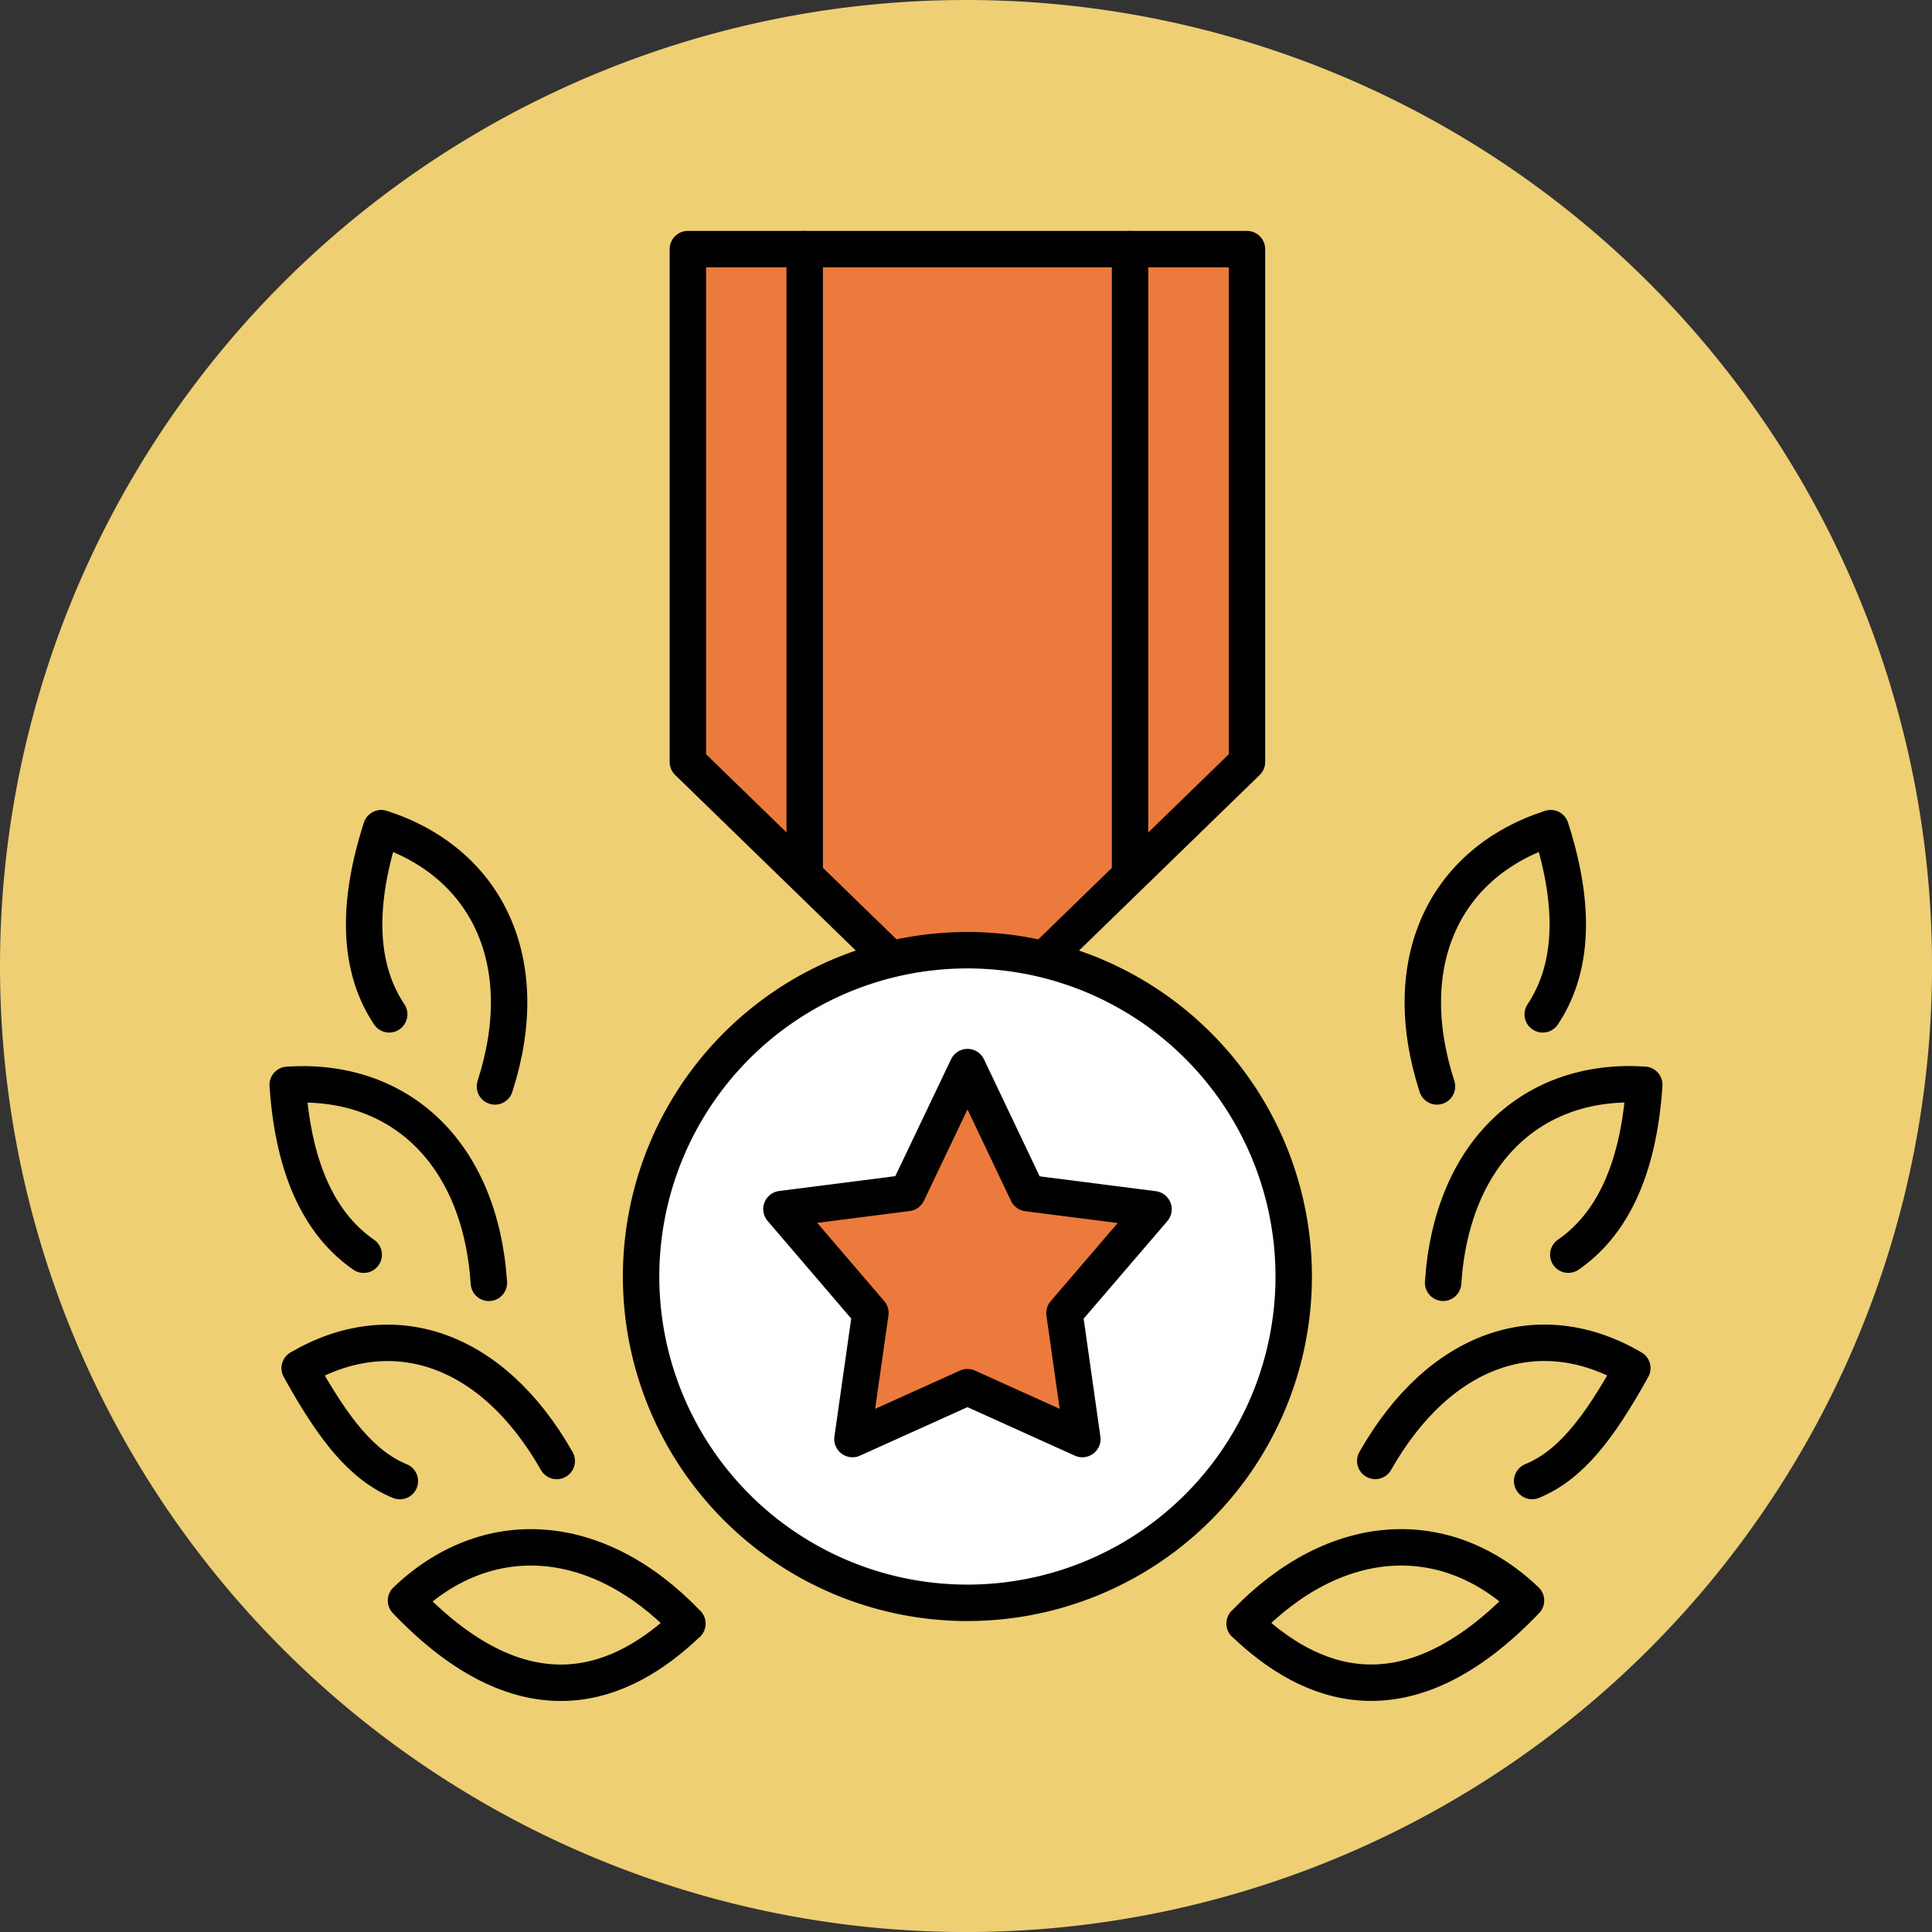
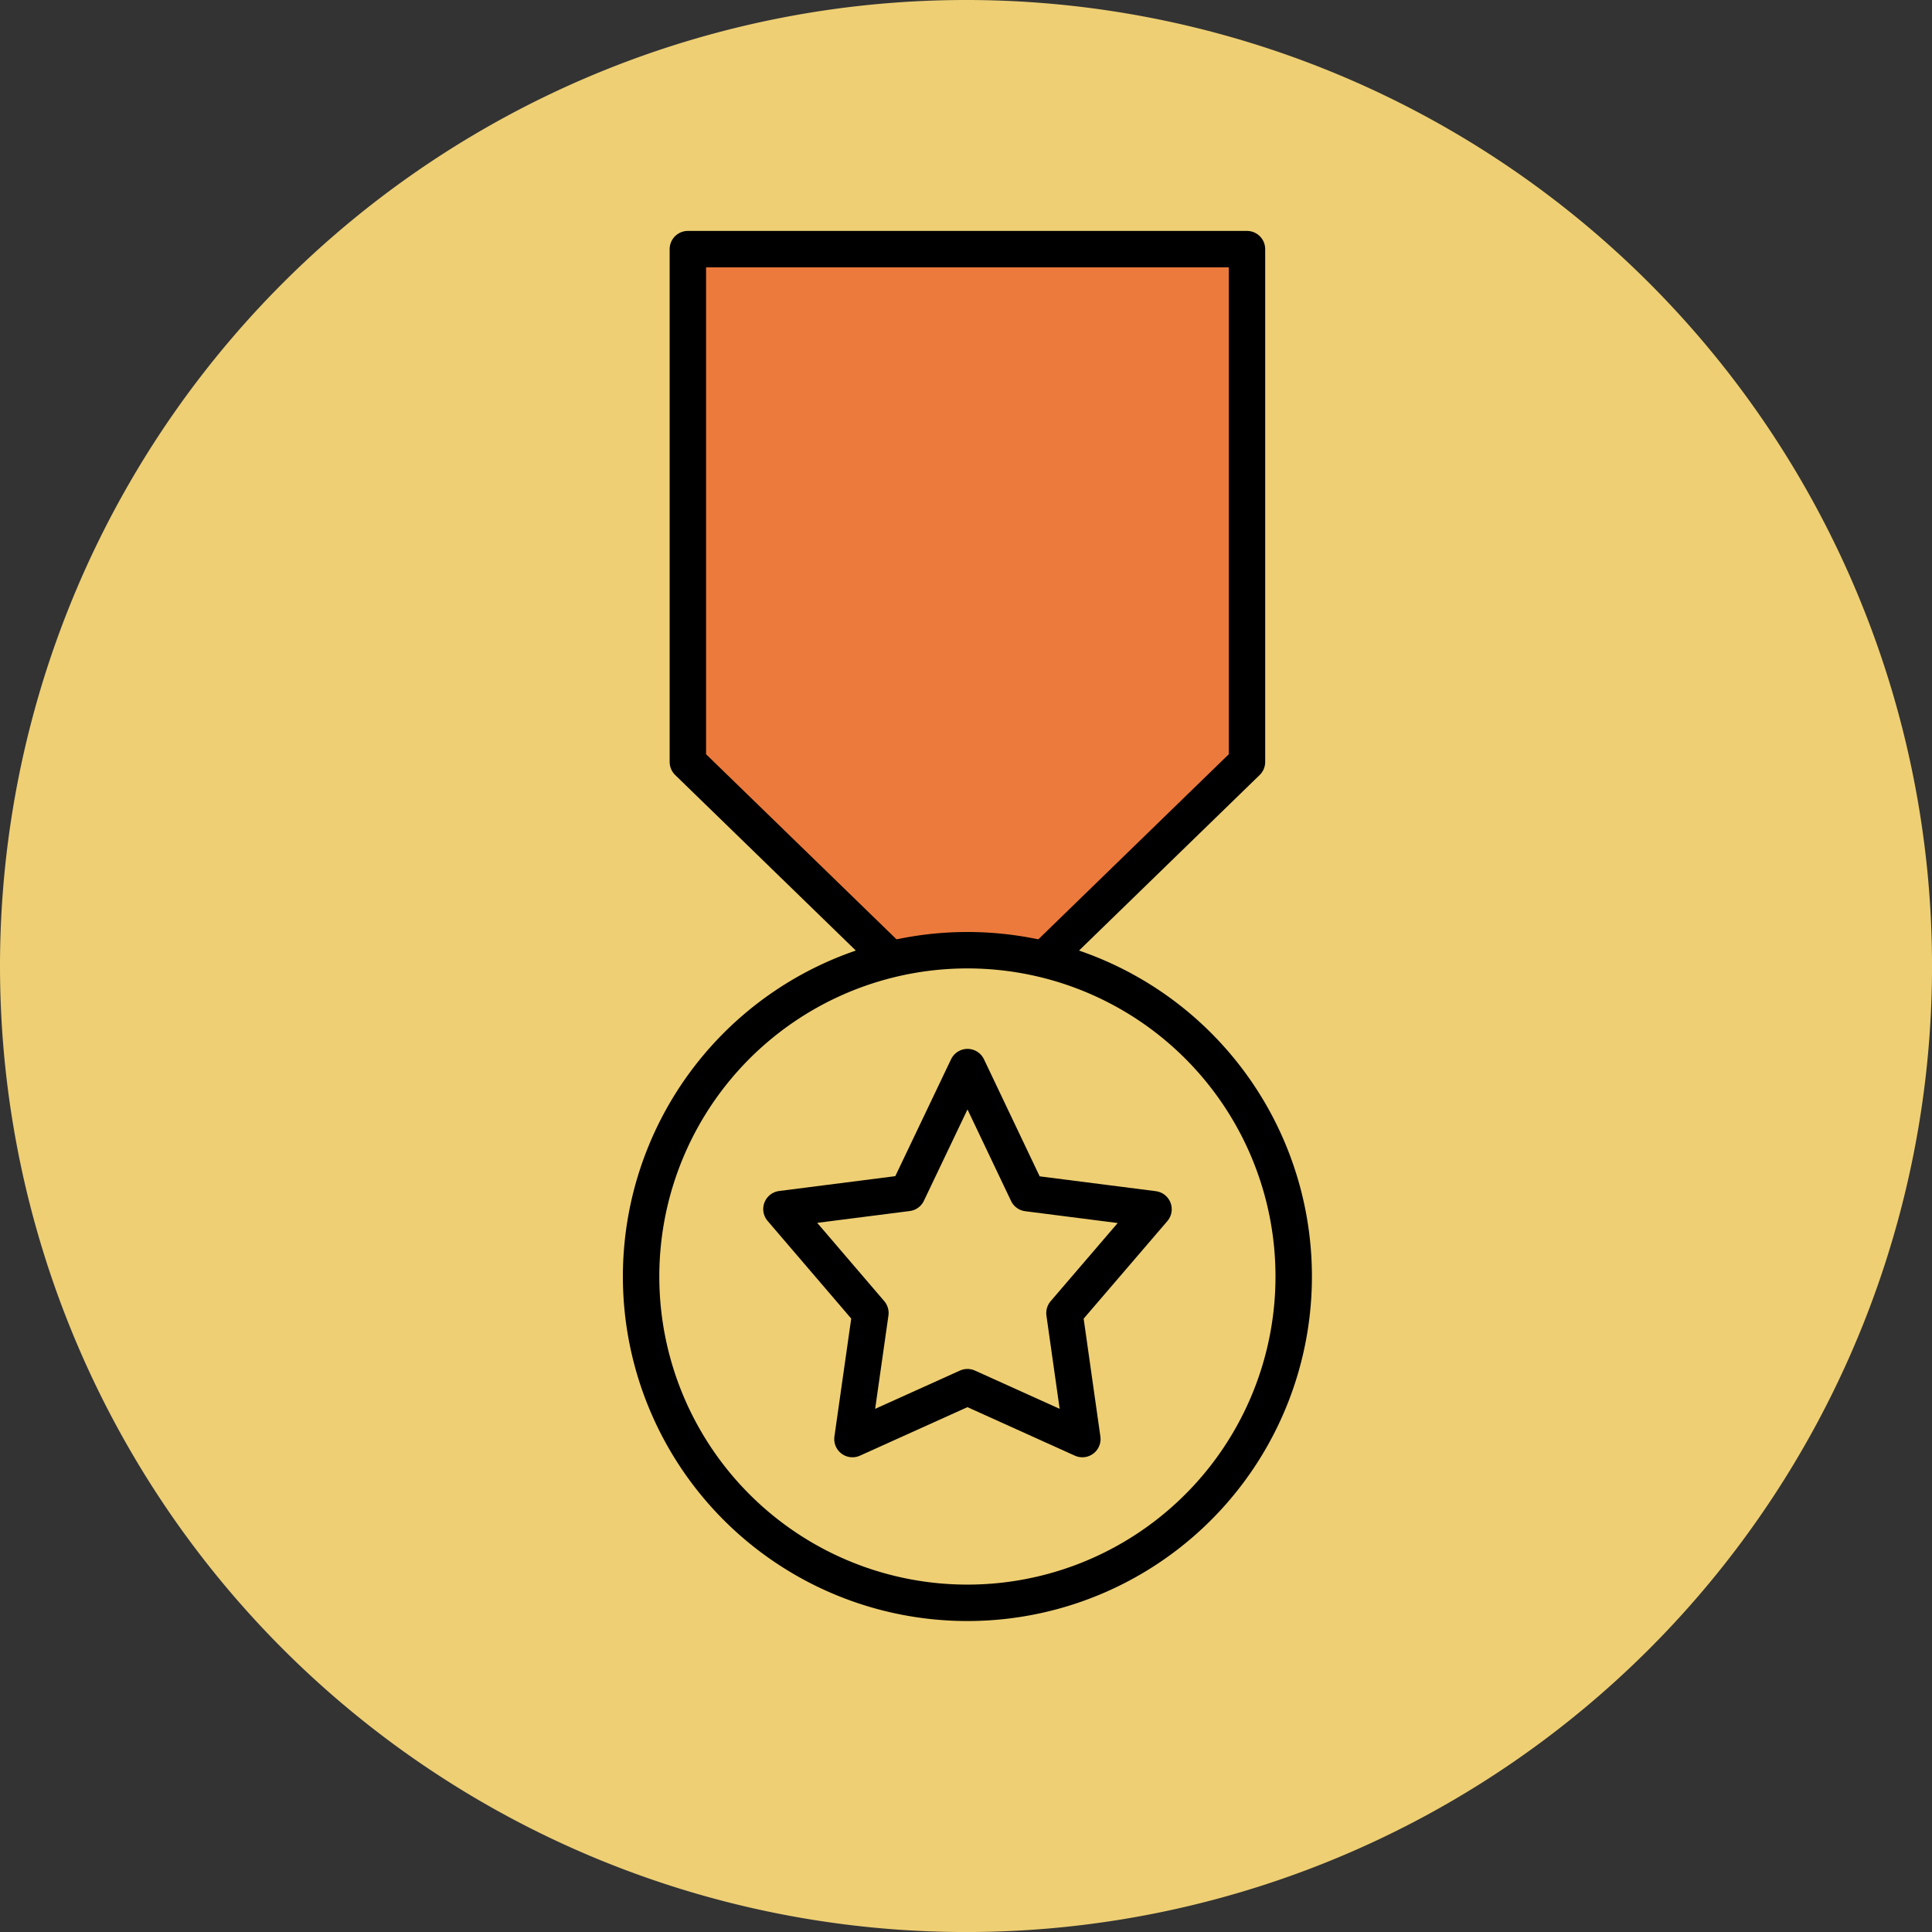
<svg xmlns="http://www.w3.org/2000/svg" width="53.045" height="53.045" viewBox="0 0 53.045 53.045">
  <rect x="0" y="0" width="53.045" height="53.045" fill="#333333" stroke="none" />
  <g id="Group_1388" data-name="Group 1388" transform="translate(-844.202 -2596.198)">
    <g id="Group_1328" data-name="Group 1328" transform="translate(844.202 2596.198)">
      <path id="Path_13871" data-name="Path 13871" d="M331.247,255.794a26.523,26.523,0,1,1-26.522,26.523,26.523,26.523,0,0,1,26.522-26.523" transform="translate(-304.725 -255.794)" fill="#eecf74" />
    </g>
    <path id="Path_13872" data-name="Path 13872" d="M327.658,280.008l5.538-5.382v-14.08H317.845v14.08l5.538,5.382Z" transform="translate(545.243 2342.492)" fill="#ec7a3c" />
-     <path id="Path_13873" data-name="Path 13873" d="M327.658,280.008l5.538-5.382v-14.08H317.845v14.08l5.538,5.382Z" transform="translate(545.243 2342.492)" fill="none" stroke="#000" stroke-linejoin="round" stroke-width="1" />
+     <path id="Path_13873" data-name="Path 13873" d="M327.658,280.008l5.538-5.382v-14.08H317.845v14.08l5.538,5.382" transform="translate(545.243 2342.492)" fill="none" stroke="#000" stroke-linejoin="round" stroke-width="1" />
    <g id="Group_1329" data-name="Group 1329" transform="translate(861.805 2622.287)">
-       <path id="Path_13874" data-name="Path 13874" d="M334.871,282.877a8.959,8.959,0,1,1-8.958-8.959,8.957,8.957,0,0,1,8.958,8.959" transform="translate(-316.954 -273.918)" fill="#fff" />
      <path id="Path_13875" data-name="Path 13875" d="M334.871,282.877a8.959,8.959,0,1,1-8.958-8.959A8.957,8.957,0,0,1,334.871,282.877Z" transform="translate(-316.954 -273.918)" fill="none" stroke="#000" stroke-linecap="round" stroke-miterlimit="10" stroke-width="1" />
    </g>
-     <path id="Path_13876" data-name="Path 13876" d="M329.007,260.546v17.183m-8.933-17.183v17.183" transform="translate(546.222 2342.492)" fill="none" stroke="#000" stroke-linecap="round" stroke-miterlimit="10" stroke-width="1" />
-     <path id="Path_13877" data-name="Path 13877" d="M324.738,276.147l1.647,3.461,3.46.442L327.4,282.9l.491,3.46-3.155-1.425-3.157,1.425.493-3.462-2.443-2.853,3.46-.442Z" transform="translate(546.028 2349.349)" fill="#ec7a3c" />
    <path id="Path_13878" data-name="Path 13878" d="M324.738,276.147l1.647,3.461,3.46.442L327.4,282.9l.491,3.46-3.155-1.425-3.157,1.425.493-3.462-2.443-2.853,3.46-.442Z" transform="translate(546.028 2349.349)" fill="none" stroke="#000" stroke-linecap="round" stroke-linejoin="round" stroke-width="1" />
    <g id="Group_1330" data-name="Group 1330" transform="translate(852.1 2618.941)">
-       <path id="Path_13879" data-name="Path 13879" d="M313,276.7c-.741-1.113-.986-2.732-.219-5.112,2.887.931,4.235,3.648,3.122,7.091M312.3,283.3c-1.1-.761-1.922-2.175-2.087-4.665,3.029-.2,5.284,1.825,5.524,5.437m5.45,9.354c-1.774,1.693-4.406,2.841-7.726-.631C315.655,290.7,318.685,290.813,321.187,293.429Zm-7.894-3.911c-1.035-.426-1.814-1.409-2.751-3.1,2.515-1.472,5.269-.6,7.058,2.548M344.671,276.7c.741-1.113.986-2.732.219-5.112-2.887.931-4.235,3.648-3.122,7.091m3.605,4.619c1.1-.761,1.922-2.175,2.086-4.665-3.027-.2-5.283,1.825-5.523,5.437m-5.45,9.354c1.774,1.693,4.406,2.841,7.726-.631C342.018,290.7,338.988,290.813,336.486,293.429Zm7.894-3.911c1.035-.426,1.814-1.409,2.751-3.1-2.515-1.472-5.269-.6-7.058,2.548" transform="translate(-310.212 -271.593)" fill="none" stroke="#000" stroke-linecap="round" stroke-linejoin="round" stroke-width="1" />
-     </g>
+       </g>
  </g>
</svg>